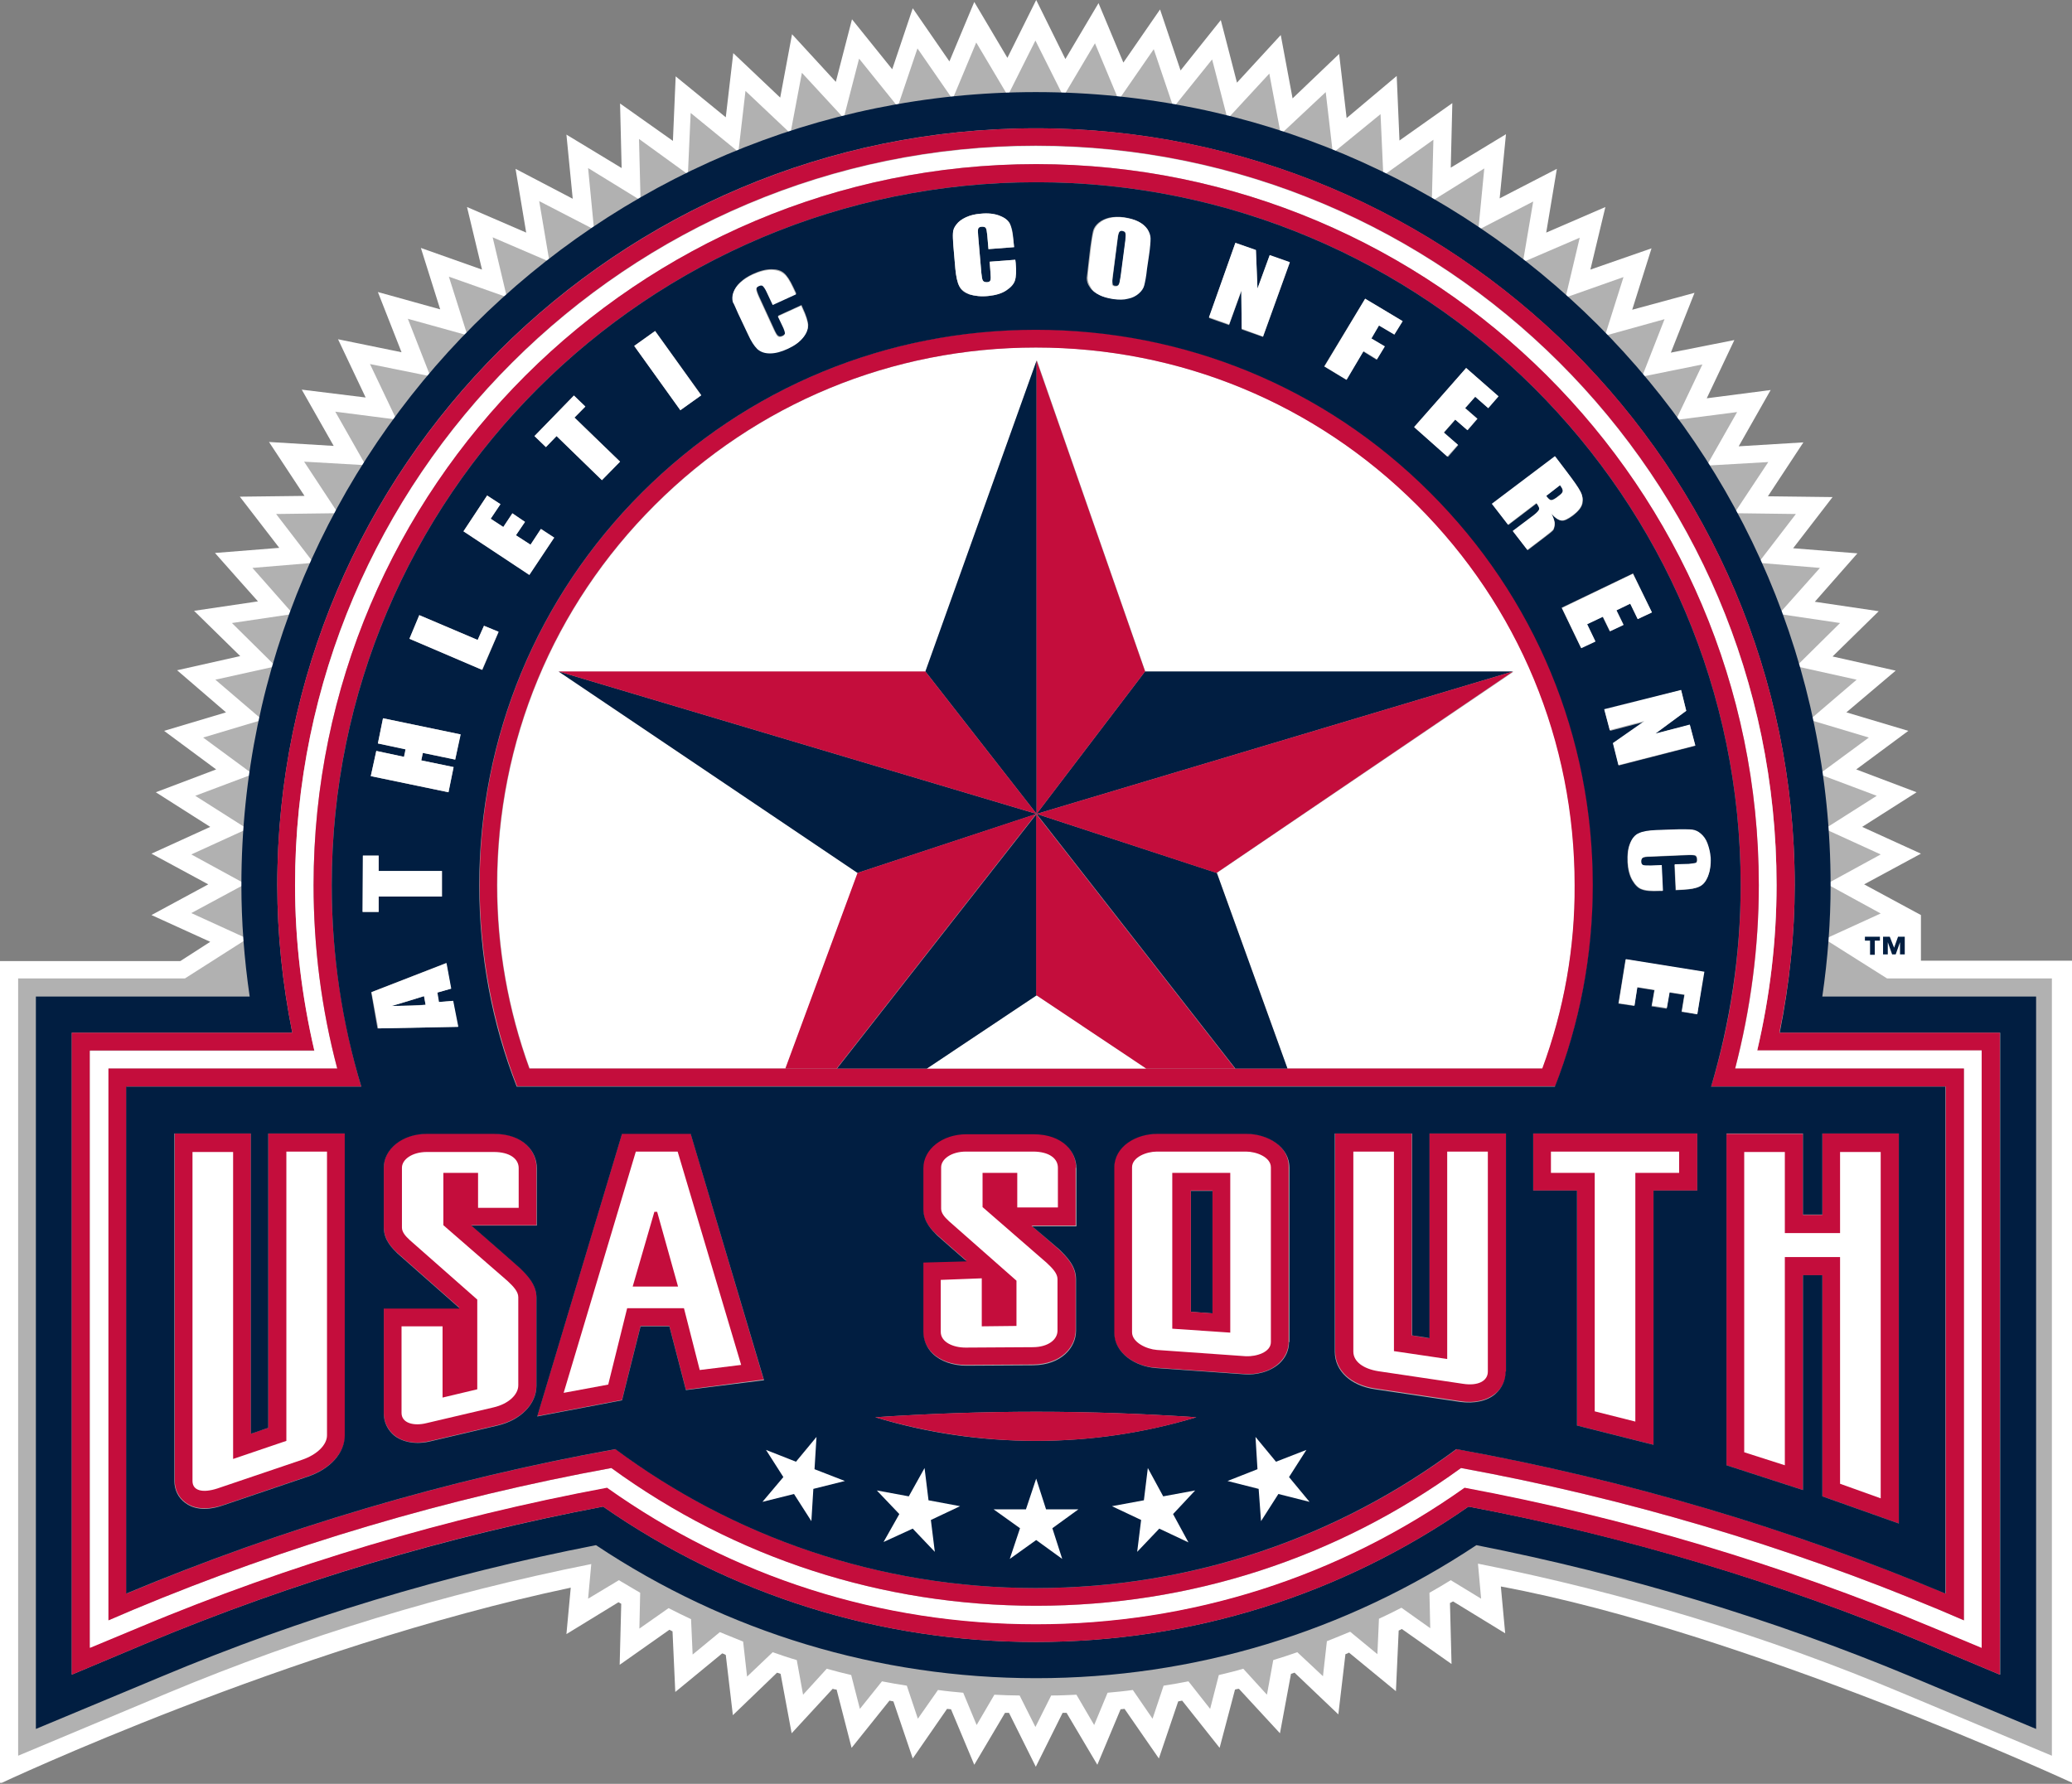
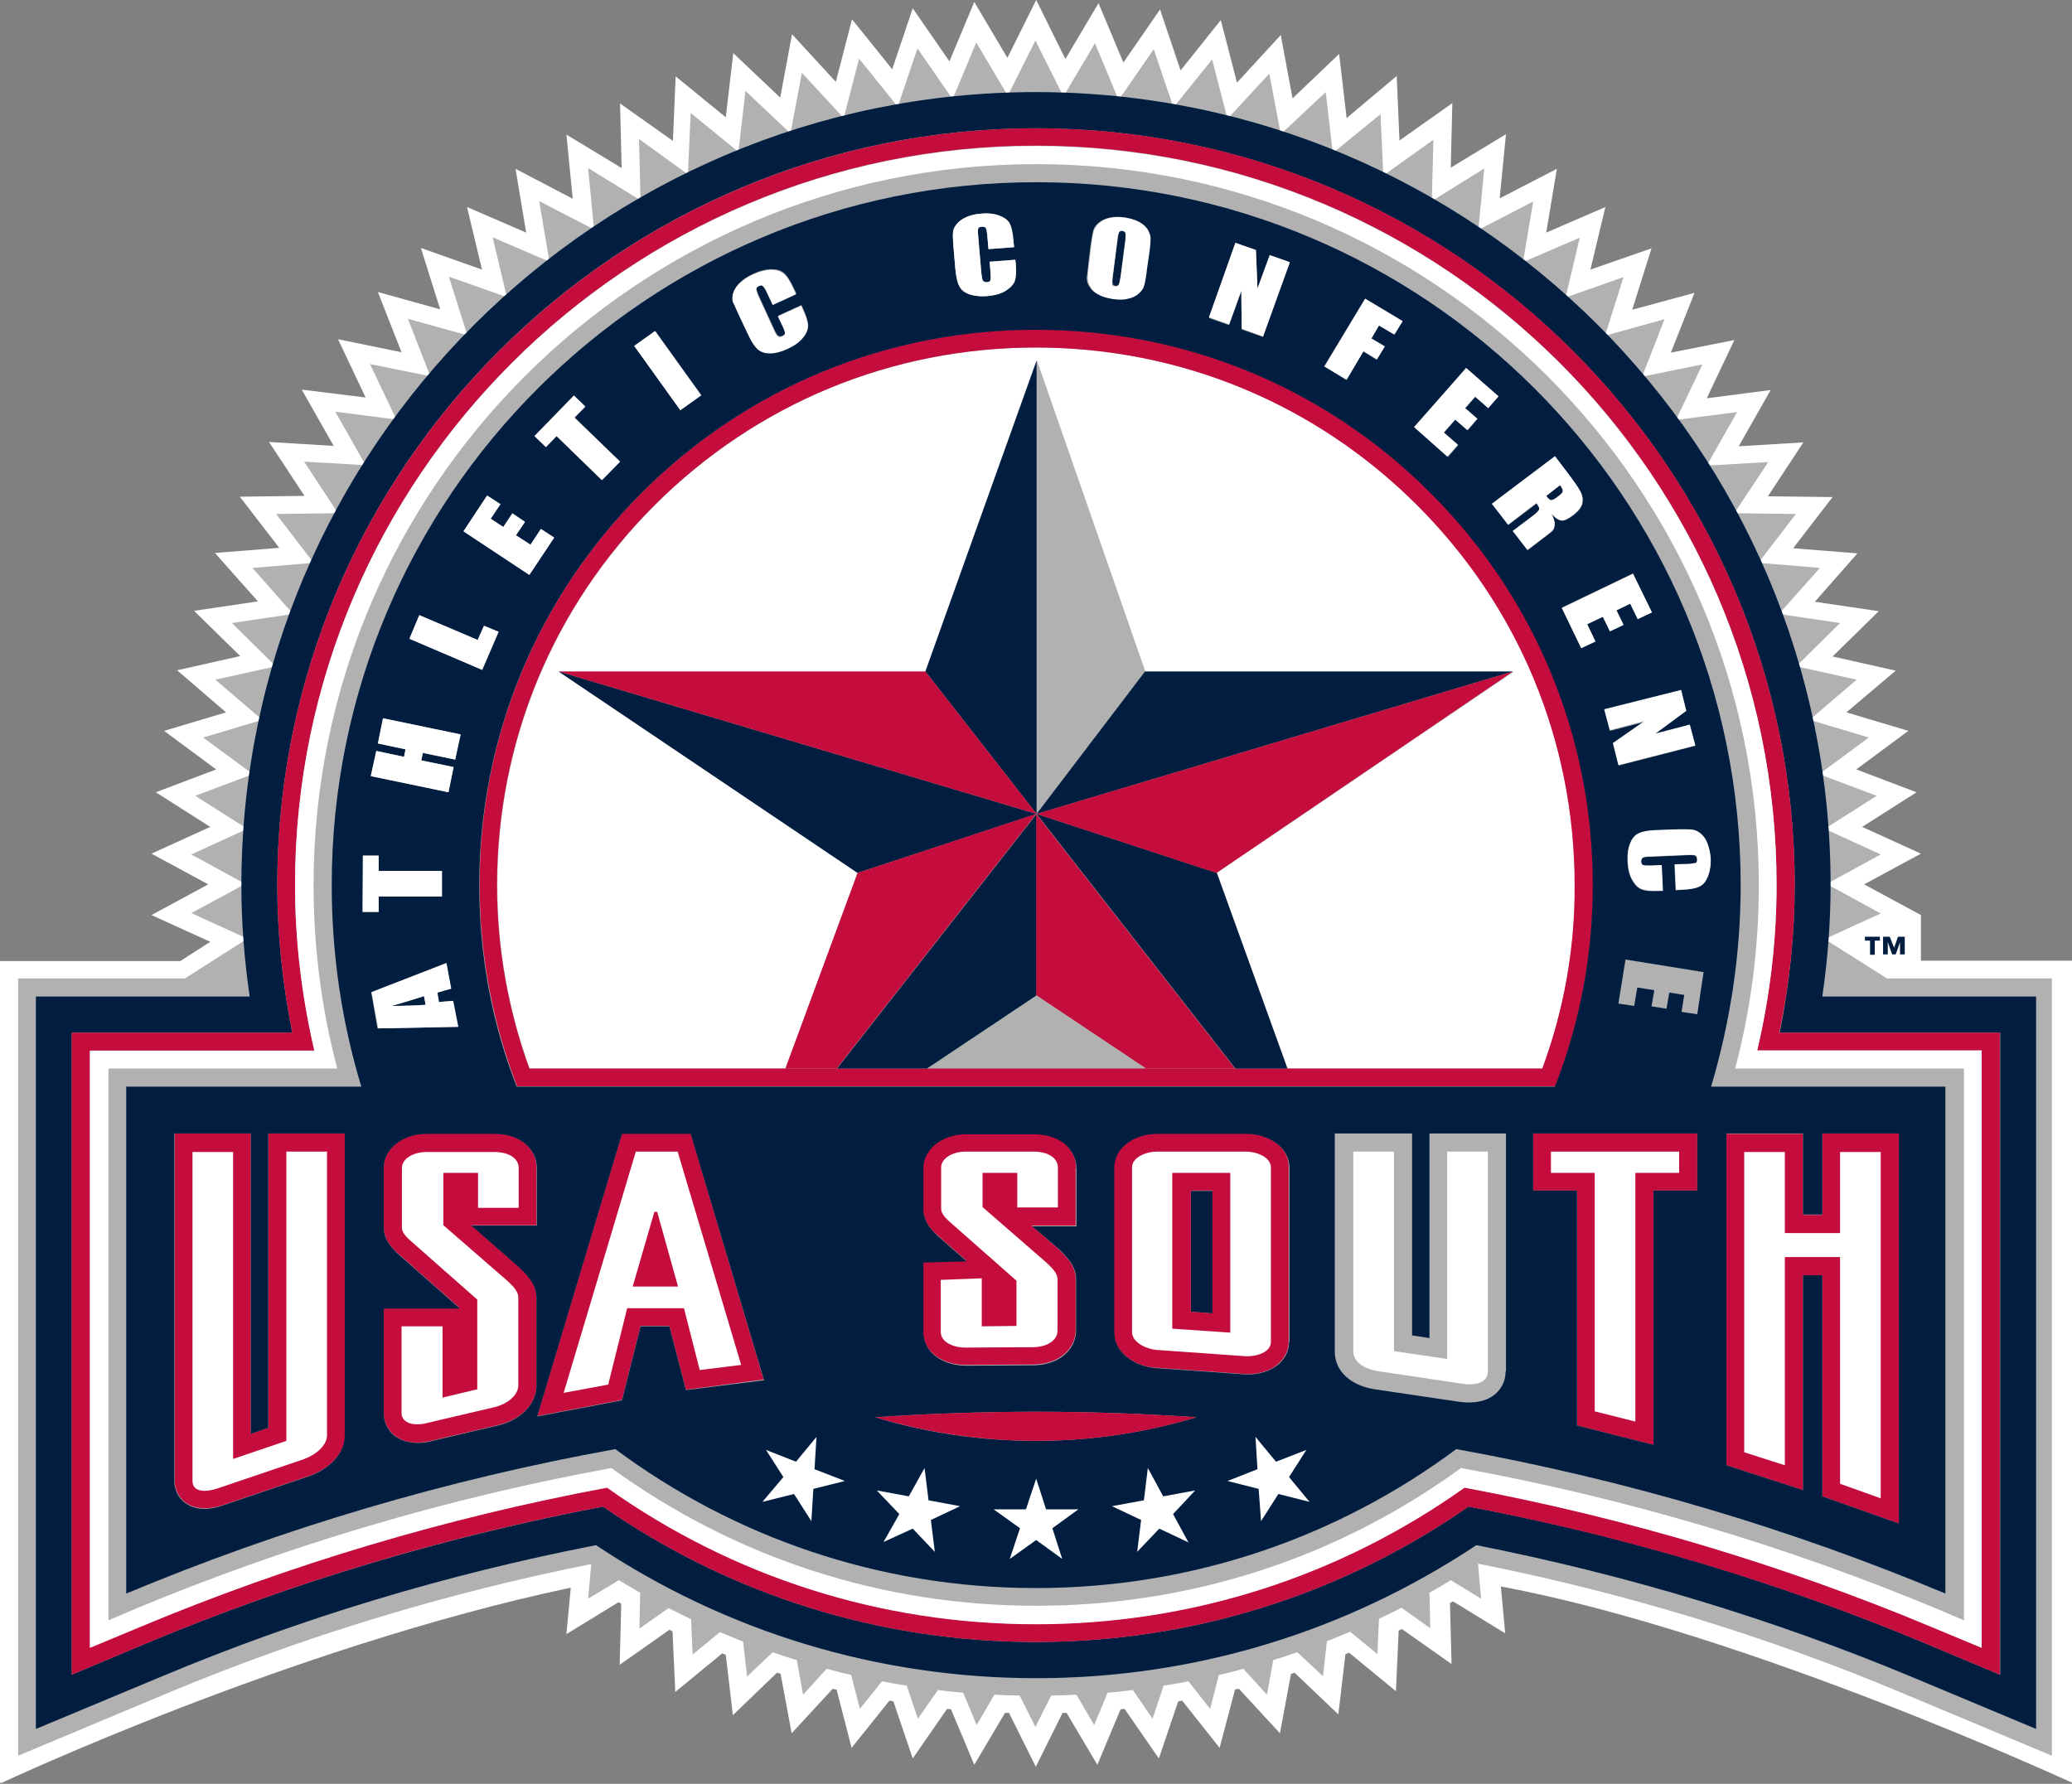
<svg xmlns="http://www.w3.org/2000/svg" width="144" height="124" viewBox="0 0 144 124" fill="none">
  <rect x="0" y="0" width="144" height="124" fill="#808080" stroke="none" />
  <g clip-path="url(#clip0_4430_260244)">
    <path d="M144 66.782H133.501V63.609L129.553 61.475L133.501 59.341L129.416 57.48L133.199 55.073L129.005 53.486L132.624 50.805L128.32 49.519L131.746 46.619L127.36 45.634L130.568 42.488L126.127 41.831L129.087 38.466L124.619 38.111L127.36 34.554L122.865 34.499L125.332 30.751L120.836 31.025L123.057 27.112L118.616 27.687L120.535 23.638L116.121 24.513L117.766 20.355L113.435 21.531L114.778 17.263L110.529 18.741L111.571 14.391L107.459 16.169L108.199 11.737L104.224 13.789L104.662 9.329L100.825 11.655L100.934 7.168L97.261 9.767L97.069 5.28L93.588 8.208L93.067 3.748L89.832 6.84L89.01 2.435L85.967 5.745L84.843 1.395L82.047 4.897L80.621 0.657L78.072 4.35L76.345 0.219L74.042 4.104L72.014 0L70.013 4.022L67.71 0.137L65.983 4.268L63.434 0.575L62.008 4.815L59.212 1.341L58.088 5.691L55.045 2.38L54.223 6.785L50.961 3.693L50.44 8.153L46.958 5.308L46.766 9.794L43.093 7.195L43.203 11.682L39.365 9.357L39.803 13.816L35.829 11.737L36.569 16.169L32.457 14.391L33.499 18.741L29.25 17.236L30.593 21.504L26.262 20.3L27.906 24.486L23.493 23.583L25.412 27.632L20.971 27.085L23.191 30.997L18.696 30.724L21.163 34.472L16.667 34.526L19.408 38.083L14.94 38.439L16.612 40.327L17.928 41.804L13.487 42.461L16.695 45.607L12.308 46.592L15.708 49.519L11.404 50.805L15.022 53.486L10.828 55.073L14.611 57.48L10.527 59.341L14.474 61.475L10.527 63.609L14.611 65.469L12.528 66.81H0V123.989C0 123.989 20.148 114.496 39.666 110.365L39.365 113.593L42.983 111.377C43.038 111.404 43.12 111.459 43.175 111.486L43.066 115.727L46.52 113.292C46.602 113.319 46.657 113.374 46.739 113.401L46.931 117.615L50.193 114.933C50.275 114.961 50.358 114.988 50.44 115.043L50.933 119.229L54.003 116.274C54.086 116.301 54.168 116.329 54.25 116.356L55.018 120.487L57.869 117.396C57.951 117.423 58.06 117.45 58.143 117.45L59.184 121.5L61.816 118.216C61.898 118.244 62.008 118.244 62.09 118.271L63.434 122.238L65.818 118.791C65.901 118.791 66.01 118.818 66.093 118.818L67.71 122.676L69.848 119.065C69.93 119.065 70.04 119.065 70.122 119.065L71.986 122.813L73.85 119.065C73.933 119.065 74.042 119.065 74.124 119.065L76.263 122.676L77.88 118.818C77.962 118.818 78.072 118.791 78.154 118.791L80.539 122.238L81.882 118.271C81.965 118.244 82.074 118.244 82.156 118.216L84.761 121.5L85.83 117.45C85.912 117.423 86.022 117.396 86.104 117.396L88.955 120.487L89.722 116.356C89.805 116.329 89.887 116.301 89.969 116.274L93.012 119.174L93.505 114.988C93.588 114.961 93.67 114.933 93.752 114.879L97.014 117.56L97.206 113.347C97.288 113.319 97.371 113.265 97.425 113.237L100.879 115.672L100.77 111.432C100.852 111.404 100.907 111.349 100.989 111.322L104.608 113.538L104.306 110.282C121.357 113.456 144.027 123.934 144.027 123.934V66.782H144Z" fill="white" />
    <path d="M131.143 68.013L126.812 65.278L130.704 63.499L126.949 61.447L130.704 59.395L126.812 57.617L130.43 55.319L126.428 53.814L129.882 51.27L125.77 50.039L129.032 47.248L124.838 46.318L127.881 43.309L123.632 42.679L126.483 39.478L122.206 39.123L124.811 35.73L120.534 35.675L122.892 32.119L118.615 32.365L120.726 28.644L116.477 29.192L118.314 25.334L114.12 26.182L115.682 22.188L111.543 23.337L112.831 19.26L108.802 20.683L109.788 16.524L105.841 18.221L106.554 14.008L102.743 15.977L103.155 11.709L99.509 13.98L99.618 9.712L96.137 12.202L95.945 7.934L92.628 10.642L92.135 6.402L89.01 9.329L88.215 5.116L85.309 8.262L84.24 4.131L81.553 7.469L80.183 3.42L77.743 6.949L76.098 3.009L73.905 6.703L71.959 2.818L70.04 6.648L67.847 2.955L66.202 6.894L63.762 3.365L62.392 7.414L59.705 4.076L58.636 8.208L55.73 5.061L54.935 9.274L51.81 6.32L51.317 10.56L48 7.852L47.808 12.12L44.409 9.658L44.518 13.925L40.872 11.682L41.284 15.95L37.473 13.98L38.186 18.193L34.239 16.497L35.225 20.656L31.196 19.233L32.484 23.309L28.345 22.16L29.907 26.155L25.713 25.307L27.55 29.164L23.301 28.617L25.412 32.338L21.135 32.092L23.493 35.675L19.189 35.73L21.793 39.123L17.544 39.478L20.367 42.679L16.119 43.309L19.161 46.318L14.967 47.248L18.229 50.039L14.117 51.27L17.571 53.814L13.569 55.319L17.188 57.617L13.295 59.395L17.051 61.447L13.295 63.472L17.188 65.25L12.856 68.013H1.261V122.047L11.705 117.669C21.08 113.757 30.949 110.748 41.092 108.723L40.872 111.131L43.011 109.845C43.504 110.146 43.998 110.419 44.491 110.72L44.436 113.21L46.465 111.787C46.986 112.061 47.506 112.307 48.027 112.553L48.137 115.015L50.028 113.456C50.577 113.675 51.097 113.894 51.646 114.113L51.92 116.548L53.702 114.851C54.25 115.043 54.798 115.234 55.374 115.398L55.812 117.806L57.457 116C58.033 116.165 58.581 116.301 59.157 116.438L59.76 118.791L61.295 116.876C61.871 116.985 62.446 117.095 63.022 117.177L63.79 119.475L65.188 117.478C65.763 117.56 66.366 117.615 66.942 117.669L67.874 119.913L69.108 117.806C69.683 117.833 70.286 117.861 70.862 117.861L71.959 120.049L73.055 117.861C73.658 117.861 74.234 117.833 74.81 117.806L76.043 119.913L76.975 117.669C77.551 117.615 78.154 117.56 78.73 117.478L80.1 119.475L80.868 117.177C81.444 117.095 82.019 116.985 82.595 116.876L84.103 118.791L84.706 116.438C85.281 116.301 85.857 116.165 86.405 116L88.05 117.806L88.489 115.398C89.037 115.234 89.612 115.043 90.161 114.851L91.943 116.52L92.217 114.085C92.765 113.866 93.313 113.648 93.834 113.429L95.726 114.988L95.835 112.526C96.356 112.28 96.877 112.033 97.398 111.76L99.399 113.182L99.344 110.72C99.838 110.447 100.331 110.146 100.824 109.845L102.935 111.131L102.716 108.696C112.886 110.72 122.782 113.73 132.157 117.669L142.602 122.047V68.013H131.143Z" fill="#B1B1B1" />
    <path d="M126.647 69.272C127.031 66.645 127.223 64.046 127.223 61.529C127.223 31.134 102.442 6.402 71.986 6.402C41.53 6.402 16.776 31.134 16.776 61.529C16.776 64.046 16.968 66.645 17.352 69.272C13.487 69.272 2.494 69.272 2.494 69.272V120.186L11.211 116.548C20.861 112.498 31.031 109.434 41.42 107.41C50.494 113.456 61.048 116.657 72.013 116.657C82.978 116.657 93.505 113.456 102.606 107.41C112.996 109.462 123.166 112.526 132.815 116.548L141.505 120.186V69.272C141.505 69.272 130.512 69.272 126.647 69.272ZM138.983 116.411L133.775 114.222C123.632 109.981 112.968 106.781 102.058 104.729C93.204 110.884 82.814 114.14 71.986 114.14C61.158 114.14 50.768 110.884 41.914 104.729C31.004 106.808 20.34 109.981 10.197 114.222L4.989 116.411V71.789C4.989 71.789 17.818 71.789 20.312 71.789C19.627 68.369 19.271 64.922 19.271 61.529C19.271 32.502 42.928 8.919 71.986 8.919C101.044 8.919 124.728 32.502 124.728 61.529C124.728 64.922 124.372 68.342 123.687 71.789C126.181 71.789 139.01 71.789 139.01 71.789V116.411H138.983Z" fill="#011E41" />
    <path d="M124.729 61.529C124.729 32.502 101.072 8.919 72.014 8.919C42.956 8.919 19.271 32.502 19.271 61.529C19.271 64.922 19.628 68.342 20.313 71.789C17.819 71.789 4.989 71.789 4.989 71.789V116.411L10.198 114.222C20.34 109.982 31.004 106.781 41.914 104.729C50.769 110.884 61.158 114.14 71.986 114.14C82.814 114.14 93.204 110.884 102.058 104.729C112.969 106.808 123.632 109.982 133.775 114.222L138.984 116.411V71.789C138.984 71.789 126.154 71.789 123.66 71.789C124.372 68.342 124.729 64.922 124.729 61.529ZM137.723 73.02V114.523L134.241 113.073C123.852 108.723 112.914 105.467 101.784 103.388C93.04 109.599 82.76 112.882 71.986 112.882C61.213 112.882 50.933 109.599 42.189 103.388C31.059 105.467 20.121 108.723 9.732 113.073L6.25 114.523V73.02C6.25 73.02 19.299 73.02 21.848 73.02C20.971 69.245 20.505 65.387 20.505 61.502C20.505 33.186 43.587 10.123 71.986 10.123C100.359 10.123 123.468 33.159 123.468 61.502C123.468 65.387 123.002 69.245 122.125 73.02C124.701 73.02 137.723 73.02 137.723 73.02Z" fill="#C40D3C" />
    <path d="M123.468 61.53C123.468 33.213 100.386 10.15 71.986 10.15C43.614 10.15 20.505 33.186 20.505 61.53C20.505 65.415 20.971 69.272 21.848 73.047C19.299 73.047 6.25 73.047 6.25 73.047V114.551L9.731 113.101C20.121 108.751 31.059 105.495 42.188 103.416C50.933 109.626 61.213 112.909 71.986 112.909C82.759 112.909 93.039 109.626 101.784 103.416C112.914 105.495 123.851 108.751 134.241 113.101L137.722 114.551V73.02C137.722 73.02 124.674 73.02 122.124 73.02C123.002 69.272 123.468 65.415 123.468 61.53ZM136.489 74.279V112.635L134.762 111.897C124.098 107.437 112.914 104.127 101.537 102.048C92.93 108.313 82.732 111.623 72.014 111.623C61.295 111.623 51.125 108.313 42.49 102.048C31.113 104.127 19.929 107.437 9.265 111.897L7.538 112.635V74.279C7.538 74.279 20.779 74.279 23.438 74.279C22.341 70.12 21.793 65.852 21.793 61.53C21.793 33.897 44.327 11.409 72.014 11.409C99.701 11.409 122.234 33.897 122.234 61.53C122.234 65.852 121.686 70.147 120.589 74.279C123.248 74.279 136.489 74.279 136.489 74.279Z" fill="white" />
-     <path d="M122.234 61.529C122.234 33.897 99.7 11.408 72.013 11.408C44.326 11.408 21.793 33.897 21.793 61.529C21.793 65.852 22.341 70.147 23.438 74.278C20.779 74.278 7.538 74.278 7.538 74.278V112.635L9.265 111.897C19.929 107.437 31.113 104.127 42.489 102.047C51.097 108.313 61.295 111.623 72.013 111.623C82.732 111.623 92.902 108.313 101.537 102.047C112.913 104.127 124.098 107.437 134.761 111.897L136.488 112.635V74.278C136.488 74.278 123.248 74.278 120.589 74.278C121.658 70.12 122.234 65.852 122.234 61.529ZM135.227 75.537V110.775C124.427 106.261 113.05 102.868 101.235 100.734C93.066 106.808 82.978 110.392 72.013 110.392C61.048 110.392 50.96 106.808 42.791 100.734C30.976 102.868 19.572 106.261 8.799 110.775V75.537H25.11C23.794 71.105 23.054 66.399 23.054 61.529C23.054 34.554 44.984 12.667 72.013 12.667C99.042 12.667 120.973 34.554 120.973 61.529C120.973 66.399 120.26 71.105 118.917 75.537H135.227Z" fill="#C40D3C" />
    <path fill-rule="evenodd" clip-rule="evenodd" d="M72.013 24.158C62.008 24.158 52.605 28.043 45.532 35.101C38.46 42.16 34.567 51.544 34.567 61.529C34.567 65.934 35.335 70.202 36.815 74.279C37.364 74.279 44.765 74.279 54.606 74.279L59.623 60.681L38.844 46.701H64.338L72.068 25.061L79.607 46.701H105.183L84.569 60.681L89.475 74.279C99.289 74.279 106.663 74.279 107.212 74.279C108.692 70.202 109.459 65.907 109.459 61.529C109.459 51.544 105.567 42.16 98.494 35.101C91.422 28.043 81.992 24.158 72.013 24.158Z" fill="white" />
    <path d="M72.014 22.899C61.679 22.899 51.947 26.921 44.656 34.198C37.336 41.503 33.334 51.188 33.334 61.502C33.334 66.372 34.239 71.105 35.938 75.51H108.089C109.789 71.16 110.721 66.427 110.721 61.502C110.721 51.188 106.691 41.476 99.399 34.198C92.052 26.921 82.348 22.899 72.014 22.899ZM107.184 74.279C106.636 74.279 37.336 74.279 36.788 74.279C35.308 70.202 34.54 65.907 34.54 61.529C34.54 51.544 38.433 42.16 45.505 35.101C52.578 28.043 61.98 24.158 71.986 24.158C81.992 24.158 91.394 28.043 98.467 35.101C105.54 42.16 109.432 51.544 109.432 61.529C109.46 65.907 108.692 70.202 107.184 74.279Z" fill="#C40D3C" />
    <path fill-rule="evenodd" clip-rule="evenodd" d="M82.76 91.186C83.39 91.241 83.61 91.241 84.267 91.296C84.267 89.49 84.267 84.483 84.267 82.787C83.61 82.787 83.418 82.787 82.76 82.787C82.76 84.483 82.76 89.572 82.76 91.186Z" fill="#011E41" />
    <path d="M18.64 99.257C18.229 99.394 18.037 99.448 17.434 99.667C17.434 96.713 17.434 78.793 17.434 78.793H12.144V102.896C12.144 103.552 12.418 104.099 12.911 104.455C13.35 104.783 14.172 105.057 15.515 104.619L21.409 102.622C22.972 102.102 23.986 100.953 23.986 99.749V78.793H18.64C18.64 78.793 18.64 97.615 18.64 99.257Z" fill="#C40D3C" />
    <path fill-rule="evenodd" clip-rule="evenodd" d="M34.321 78.793H29.661C27.989 78.793 26.673 79.832 26.673 81.146V85.304C26.673 86.207 27.303 86.809 27.605 87.082L27.632 87.11C27.632 87.11 31.196 90.256 31.909 90.885V90.94C31.744 90.94 26.673 90.94 26.673 90.94V98.245C26.673 98.847 26.947 99.394 27.413 99.777C28.016 100.269 28.948 100.406 29.935 100.16L34.595 99.065C36.212 98.682 37.282 97.588 37.282 96.302V90.174C37.282 89.244 36.596 88.587 36.158 88.149L36.13 88.122C36.13 88.122 33.992 86.262 32.758 85.167C32.978 85.167 37.282 85.167 37.282 85.167V81.146C37.282 80.024 36.35 78.793 34.321 78.793Z" fill="#C40D3C" />
    <path d="M43.23 78.793L37.336 98.436L43.23 97.314C43.23 97.314 44.189 93.457 44.518 92.171C45.258 92.171 45.779 92.171 46.519 92.171C46.821 93.32 47.671 96.603 47.671 96.603L53.071 95.892L48 78.793H43.23Z" fill="#C40D3C" />
    <path fill-rule="evenodd" clip-rule="evenodd" d="M74.783 81.173C74.783 80.024 73.851 78.793 71.795 78.793H67.135C65.462 78.793 64.147 79.832 64.147 81.146V84.018C64.147 84.921 64.777 85.523 65.079 85.796L65.106 85.824C65.106 85.824 66.148 86.754 67.162 87.629C66.34 87.657 64.147 87.712 64.147 87.712V92.527C64.147 93.101 64.366 93.621 64.777 94.031C65.325 94.579 66.175 94.88 67.135 94.88L71.795 94.852C73.741 94.825 74.755 93.648 74.755 92.445V88.915C74.755 87.985 74.07 87.329 73.631 86.891L73.604 86.864C73.604 86.864 72.617 85.988 71.685 85.195C72.507 85.195 74.755 85.195 74.755 85.195V81.173H74.783Z" fill="#C40D3C" />
    <path d="M86.597 78.793H80.402C78.949 78.793 77.414 79.668 77.414 81.146V92.609C77.414 94.031 78.894 94.989 80.292 95.071L86.488 95.509C87.201 95.564 88.215 95.399 88.9 94.743C89.311 94.36 89.558 93.84 89.558 93.265V81.118C89.585 79.668 88.078 78.793 86.597 78.793ZM84.267 91.296C83.582 91.241 83.39 91.241 82.76 91.186C82.76 89.572 82.76 84.483 82.76 82.76C83.418 82.76 83.609 82.76 84.267 82.76C84.267 84.483 84.267 89.49 84.267 91.296Z" fill="#C40D3C" />
-     <path fill-rule="evenodd" clip-rule="evenodd" d="M99.317 78.793C99.317 78.793 99.317 90.666 99.317 93.019C98.742 92.937 98.605 92.91 98.111 92.828C98.111 90.995 98.111 78.793 98.111 78.793H92.793V93.922C92.793 95.263 93.889 96.275 95.589 96.521L101.483 97.397C102.47 97.561 103.347 97.342 103.95 96.849C104.416 96.466 104.663 95.919 104.663 95.29V78.793H103.402H99.317Z" fill="#C40D3C" />
    <path fill-rule="evenodd" clip-rule="evenodd" d="M106.554 82.76C106.554 82.76 108.719 82.76 109.597 82.76C109.597 84.894 109.597 99.093 109.597 99.093L114.915 100.433C114.915 100.433 114.915 84.921 114.915 82.76C115.792 82.76 117.957 82.76 117.957 82.76V78.793H106.554V82.76Z" fill="#C40D3C" />
    <path fill-rule="evenodd" clip-rule="evenodd" d="M126.648 84.456C126.072 84.456 125.908 84.456 125.304 84.456C125.304 82.951 125.304 78.82 125.304 78.82H119.986V101.856L125.304 103.58C125.304 103.58 125.304 90.721 125.304 88.642C125.88 88.642 126.045 88.642 126.648 88.642C126.648 90.776 126.648 104.017 126.648 104.017L131.966 105.905V78.793H126.648C126.648 78.793 126.648 82.924 126.648 84.456Z" fill="#C40D3C" />
    <path d="M118.918 75.537C120.233 71.105 120.973 66.399 120.973 61.529C120.973 34.554 99.043 12.667 72.014 12.667C44.985 12.667 23.055 34.554 23.055 61.529C23.055 66.399 23.767 71.105 25.111 75.537H8.772V110.775C19.573 106.261 30.95 102.868 42.764 100.734C50.934 106.808 61.022 110.392 71.987 110.392C82.952 110.392 93.04 106.808 101.209 100.734C113.024 102.868 124.428 106.261 135.201 110.775V75.537H118.918ZM23.959 99.777C23.959 101.008 22.945 102.13 21.382 102.649L15.489 104.647C14.145 105.112 13.323 104.811 12.884 104.482C12.391 104.127 12.117 103.58 12.117 102.923V78.793H17.435C17.435 78.793 17.435 96.713 17.435 99.667C18.038 99.476 18.203 99.394 18.641 99.257C18.641 97.615 18.641 78.793 18.641 78.793H23.959V99.777ZM117.191 49.41L115.025 50.996L117.437 50.395L117.821 51.844L112.503 53.212L112.119 51.68L114.312 50.176L111.9 50.805L111.516 49.355L116.834 47.987L117.191 49.41ZM114.806 42.57L113.819 43.035L113.298 41.941L112.338 42.406L112.832 43.418L111.872 43.883L111.379 42.871L110.282 43.391L110.858 44.567L109.871 45.032L108.528 42.242L113.49 39.861L114.806 42.57ZM108.089 31.736L108.857 32.748C109.378 33.432 109.707 33.897 109.844 34.171C109.981 34.444 110.036 34.718 109.981 34.992C109.926 35.265 109.707 35.539 109.323 35.84C108.994 36.086 108.72 36.223 108.528 36.195C108.336 36.168 108.089 36.031 107.843 35.73C108.007 36.059 108.062 36.305 108.062 36.469C108.035 36.633 108.007 36.77 107.952 36.852C107.898 36.934 107.678 37.098 107.322 37.372L106.171 38.247L105.156 36.934L106.609 35.84C106.856 35.676 106.965 35.539 106.993 35.429C107.02 35.347 106.938 35.211 106.801 34.992L104.827 36.496L103.758 35.074L108.089 31.736ZM101.894 25.58L104.142 27.55L103.429 28.371L102.525 27.577L101.839 28.371L102.689 29.11L102.004 29.903L101.154 29.164L100.359 30.067L101.346 30.942L100.633 31.763L98.303 29.711L101.894 25.58ZM94.876 20.765L97.481 22.325L96.905 23.255L95.836 22.625L95.288 23.528L96.22 24.103L95.671 25.006L94.739 24.431L93.561 26.401L92.025 25.471L94.876 20.765ZM85.858 16.88L87.283 17.4L87.393 20.081L88.243 17.756L89.641 18.248L87.776 23.419L86.296 22.899L86.269 20.245L85.419 22.598L84.021 22.106L85.858 16.88ZM75.66 18.139L75.77 17.209C75.852 16.661 75.907 16.278 75.962 16.059C76.016 15.841 76.153 15.649 76.345 15.485C76.537 15.321 76.784 15.211 77.085 15.129C77.387 15.075 77.716 15.047 78.1 15.102C78.456 15.157 78.785 15.239 79.059 15.376C79.333 15.512 79.553 15.676 79.69 15.895C79.854 16.114 79.909 16.333 79.909 16.552C79.909 16.771 79.882 17.181 79.799 17.728L79.662 18.659C79.58 19.206 79.525 19.589 79.47 19.808C79.415 20.026 79.278 20.218 79.087 20.382C78.895 20.546 78.648 20.656 78.346 20.738C78.045 20.793 77.716 20.82 77.332 20.765C76.976 20.71 76.647 20.628 76.373 20.491C76.099 20.355 75.879 20.191 75.742 19.972C75.578 19.753 75.523 19.534 75.523 19.315C75.55 19.096 75.605 18.713 75.66 18.139ZM99.372 34.226C106.691 41.53 110.694 51.215 110.694 61.529C110.694 66.481 109.762 71.187 108.062 75.537H35.911C34.184 71.132 33.307 66.399 33.307 61.529C33.307 51.215 37.337 41.503 44.629 34.226C51.948 26.921 61.652 22.927 71.987 22.927C82.321 22.927 92.053 26.921 99.372 34.226ZM73.631 86.864C74.097 87.329 74.783 87.985 74.783 88.915V92.499C74.783 93.676 73.769 94.88 71.822 94.907L67.162 94.934C66.23 94.934 65.353 94.633 64.804 94.086C64.393 93.676 64.174 93.129 64.174 92.581V87.766C64.174 87.766 66.367 87.712 67.189 87.684C66.175 86.809 65.133 85.879 65.133 85.879L65.106 85.851C64.804 85.55 64.174 84.948 64.174 84.073V81.2C64.174 79.887 65.49 78.847 67.162 78.847H71.822C73.878 78.847 74.81 80.079 74.81 81.228V85.249C74.81 85.249 72.562 85.249 71.74 85.249C72.617 85.988 73.631 86.864 73.631 86.864ZM66.23 16.196C66.257 16.005 66.34 15.786 66.477 15.594C66.641 15.403 66.86 15.239 67.135 15.102C67.436 14.965 67.765 14.883 68.149 14.856C68.67 14.801 69.108 14.856 69.465 14.992C69.821 15.129 70.068 15.321 70.177 15.54C70.314 15.786 70.397 16.142 70.424 16.661L70.479 17.181L68.697 17.318L68.615 16.36C68.587 16.087 68.56 15.923 68.505 15.841C68.45 15.786 68.368 15.758 68.258 15.758C68.121 15.758 68.012 15.813 67.984 15.895C67.957 15.977 67.957 16.169 67.984 16.442L68.204 18.987C68.231 19.26 68.258 19.425 68.313 19.507C68.368 19.589 68.45 19.616 68.587 19.616C68.725 19.616 68.807 19.561 68.834 19.479C68.862 19.397 68.862 19.206 68.834 18.905L68.779 18.193L70.561 18.057L70.589 18.276C70.643 18.85 70.616 19.26 70.534 19.507C70.451 19.753 70.26 19.972 69.931 20.191C69.602 20.41 69.191 20.519 68.697 20.574C68.176 20.628 67.738 20.574 67.381 20.464C67.025 20.355 66.778 20.163 66.668 19.89C66.531 19.643 66.449 19.233 66.394 18.686L66.257 17.072C66.23 16.689 66.23 16.388 66.23 16.196ZM50.988 20.3C51.071 20.054 51.208 19.835 51.454 19.616C51.674 19.397 51.975 19.206 52.332 19.041C52.798 18.823 53.236 18.713 53.62 18.713C54.004 18.713 54.278 18.795 54.497 18.987C54.689 19.151 54.908 19.479 55.128 19.944L55.347 20.41L53.73 21.148L53.318 20.273C53.209 20.026 53.099 19.862 53.044 19.835C52.989 19.78 52.88 19.78 52.77 19.835C52.633 19.89 52.578 19.972 52.578 20.054C52.578 20.136 52.633 20.327 52.743 20.574L53.812 22.899C53.922 23.145 54.004 23.282 54.086 23.337C54.168 23.392 54.251 23.392 54.388 23.337C54.497 23.282 54.579 23.2 54.579 23.118C54.579 23.036 54.525 22.844 54.388 22.571L54.086 21.942L55.703 21.203L55.786 21.394C56.032 21.914 56.142 22.297 56.169 22.571C56.169 22.817 56.06 23.118 55.84 23.419C55.594 23.72 55.265 23.993 54.799 24.185C54.333 24.404 53.894 24.513 53.538 24.513C53.154 24.513 52.88 24.431 52.66 24.212C52.441 24.021 52.222 23.665 52.003 23.173L51.317 21.723C51.153 21.367 51.043 21.093 50.988 20.902C50.906 20.738 50.906 20.519 50.988 20.3ZM45.533 23.009L48.74 27.468L47.288 28.508L44.08 24.048L45.533 23.009ZM39.886 27.495L40.681 28.261L39.941 29.027L43.093 32.092L41.832 33.377L38.68 30.313L37.94 31.079L37.145 30.313L39.886 27.495ZM33.855 34.444L34.76 35.046L34.102 36.059L34.979 36.633L35.61 35.703L36.487 36.278L35.856 37.208L36.871 37.864L37.611 36.77L38.516 37.372L36.788 39.944L32.211 36.934L33.855 34.444ZM29.14 42.761L33.197 44.485L33.636 43.5L34.65 43.938L33.526 46.564L28.455 44.403L29.14 42.761ZM26.152 52.2L28.099 52.611L28.208 52.091L26.262 51.68L26.618 49.929L31.991 51.051L31.635 52.802L29.387 52.337L29.277 52.857L31.525 53.322L31.169 55.073L25.768 53.951L26.152 52.2ZM25.22 59.477H26.317V60.544H30.73V62.323H26.317V63.39H25.22V59.477ZM25.796 68.971L31.004 66.946L31.333 68.725L30.374 68.998L30.483 69.655L31.47 69.573L31.799 71.379L26.235 71.488L25.796 68.971ZM37.282 85.195C37.282 85.195 32.978 85.195 32.759 85.195C34.02 86.289 36.13 88.149 36.13 88.149L36.158 88.177C36.597 88.614 37.282 89.271 37.282 90.201V96.33C37.282 97.588 36.213 98.71 34.595 99.093L29.935 100.187C28.948 100.433 28.016 100.269 27.413 99.804C26.947 99.421 26.673 98.874 26.673 98.272V90.967C26.673 90.967 31.744 90.967 31.909 90.967V90.913C31.196 90.283 27.633 87.137 27.633 87.137L27.605 87.11C27.304 86.809 26.673 86.234 26.673 85.331V81.173C26.673 79.86 27.989 78.82 29.661 78.82H34.321C36.377 78.82 37.309 80.051 37.309 81.2V85.195H37.282ZM47.671 96.63C47.671 96.63 46.822 93.347 46.52 92.198C45.78 92.198 45.259 92.198 44.519 92.198C44.19 93.484 43.23 97.342 43.23 97.342L37.337 98.463L43.23 78.82H48L53.099 95.947L47.671 96.63ZM72.014 100.16C68.176 100.16 64.421 99.613 60.83 98.518C64.53 98.272 68.258 98.135 72.014 98.135C75.77 98.135 79.47 98.272 83.144 98.518C79.607 99.585 75.879 100.16 72.014 100.16ZM89.586 93.293C89.586 93.84 89.366 94.36 88.928 94.77C88.243 95.399 87.228 95.591 86.516 95.536L80.32 95.098C78.895 94.989 77.442 94.059 77.442 92.636V81.173C77.442 79.695 78.95 78.82 80.43 78.82H86.625C88.078 78.82 89.613 79.695 89.613 81.173V93.293H89.586ZM104.635 95.345C104.635 95.947 104.389 96.494 103.923 96.904C103.347 97.397 102.47 97.588 101.456 97.451L95.562 96.576C93.862 96.33 92.766 95.29 92.766 93.977V78.793H98.138C98.138 78.793 98.138 90.995 98.138 92.828C98.632 92.91 98.769 92.91 99.345 93.019C99.345 90.666 99.345 78.793 99.345 78.793H103.402H104.663V95.345H104.635ZM117.958 82.76C117.958 82.76 115.792 82.76 114.915 82.76C114.915 84.921 114.915 100.433 114.915 100.433L109.597 99.093C109.597 99.093 109.597 84.921 109.597 82.76C108.72 82.76 106.554 82.76 106.554 82.76V78.793H117.958V82.76ZM117.958 70.503L116.862 70.339L117.053 69.162L116.012 68.998L115.82 70.12L114.778 69.956L114.97 68.834L113.791 68.643L113.572 69.928L112.475 69.764L112.969 66.7L118.397 67.576L117.958 70.503ZM118.671 60.955C118.534 61.311 118.342 61.529 118.095 61.639C117.848 61.748 117.492 61.83 116.971 61.858L116.45 61.885L116.368 60.107L117.328 60.079C117.602 60.079 117.794 60.052 117.848 59.997C117.903 59.97 117.958 59.861 117.931 59.751C117.931 59.614 117.876 59.505 117.794 59.477C117.711 59.45 117.519 59.423 117.245 59.45L114.669 59.56C114.394 59.56 114.23 59.587 114.148 59.642C114.065 59.696 114.038 59.779 114.038 59.915C114.038 60.052 114.093 60.134 114.175 60.161C114.257 60.189 114.449 60.216 114.751 60.189L115.464 60.161L115.546 61.94H115.326C114.751 61.967 114.34 61.94 114.093 61.83C113.846 61.748 113.627 61.529 113.435 61.201C113.243 60.873 113.133 60.435 113.106 59.943C113.079 59.423 113.133 58.985 113.27 58.657C113.408 58.301 113.599 58.082 113.874 57.946C114.148 57.836 114.531 57.754 115.08 57.727L116.697 57.672C117.081 57.645 117.382 57.672 117.602 57.699C117.794 57.727 117.985 57.809 118.177 57.973C118.369 58.137 118.534 58.356 118.643 58.657C118.753 58.958 118.835 59.286 118.835 59.669C118.89 60.189 118.835 60.599 118.671 60.955ZM131.966 105.905L126.648 104.017C126.648 104.017 126.648 90.748 126.648 88.642C126.072 88.642 125.908 88.642 125.305 88.642C125.305 90.721 125.305 103.58 125.305 103.58L119.987 101.856V78.793H125.305C125.305 78.793 125.305 82.924 125.305 84.429C125.88 84.429 126.045 84.429 126.648 84.429C126.648 82.924 126.648 78.793 126.648 78.793H131.966V105.905Z" fill="#011E41" />
    <path fill-rule="evenodd" clip-rule="evenodd" d="M27.221 69.929C28.29 69.901 29.085 69.874 29.578 69.847L29.469 69.245C28.866 69.436 28.098 69.682 27.221 69.929Z" fill="#011E41" />
    <path fill-rule="evenodd" clip-rule="evenodd" d="M107.761 34.745C107.843 34.773 107.98 34.718 108.172 34.581L108.418 34.39C108.556 34.28 108.638 34.171 108.61 34.089C108.61 34.007 108.528 33.87 108.418 33.706L107.459 34.472C107.569 34.609 107.678 34.718 107.761 34.745Z" fill="#011E41" />
    <path d="M77.523 19.862C77.633 19.89 77.715 19.835 77.77 19.753C77.825 19.671 77.852 19.479 77.907 19.151L78.236 16.634C78.263 16.388 78.263 16.224 78.236 16.142C78.209 16.06 78.154 16.032 78.044 16.005C77.962 16.005 77.88 16.005 77.825 16.06C77.77 16.114 77.715 16.279 77.688 16.552L77.359 19.096C77.304 19.425 77.304 19.616 77.332 19.698C77.332 19.808 77.386 19.862 77.523 19.862Z" fill="#011E41" />
    <path d="M31.498 69.573L30.511 69.655L30.401 68.998L31.361 68.725L31.032 66.947L25.823 68.971L26.289 71.488L31.854 71.379L31.498 69.573ZM27.221 69.929C28.126 69.655 28.866 69.436 29.469 69.245L29.579 69.847C29.085 69.901 28.29 69.929 27.221 69.929Z" fill="white" />
    <path fill-rule="evenodd" clip-rule="evenodd" d="M26.316 62.323H30.702V60.544H26.316V59.477H25.22L25.192 63.39H26.316V62.323Z" fill="white" />
    <path fill-rule="evenodd" clip-rule="evenodd" d="M31.525 53.322L29.277 52.857L29.387 52.337L31.635 52.802L32.019 51.051L26.618 49.929L26.262 51.68L28.181 52.091L28.071 52.611L26.152 52.2L25.769 53.951L31.169 55.073L31.525 53.322Z" fill="white" />
    <path fill-rule="evenodd" clip-rule="evenodd" d="M34.65 43.91L33.636 43.5L33.197 44.485L29.14 42.761L28.455 44.403L33.499 46.564L34.65 43.91Z" fill="white" />
    <path fill-rule="evenodd" clip-rule="evenodd" d="M38.515 37.372L37.583 36.77L36.87 37.864L35.856 37.208L36.486 36.278L35.609 35.676L34.979 36.633L34.102 36.059L34.787 35.047L33.855 34.445L32.21 36.934L36.788 39.971L38.515 37.372Z" fill="white" />
    <path fill-rule="evenodd" clip-rule="evenodd" d="M38.68 30.313L41.832 33.377L43.093 32.092L39.913 29.027L40.681 28.261L39.886 27.495L37.145 30.313L37.94 31.079L38.68 30.313Z" fill="white" />
    <path d="M45.526 23.011L44.076 24.045L47.281 28.518L48.731 27.484L45.526 23.011Z" fill="white" />
    <path d="M51.289 21.777L51.974 23.227C52.194 23.72 52.413 24.048 52.632 24.267C52.852 24.459 53.126 24.568 53.51 24.568C53.893 24.568 54.304 24.459 54.77 24.24C55.237 24.021 55.566 23.775 55.812 23.474C56.059 23.173 56.169 22.872 56.141 22.626C56.141 22.379 56.004 21.969 55.757 21.449L55.675 21.258L54.058 21.996L54.359 22.626C54.496 22.899 54.551 23.091 54.551 23.173C54.551 23.255 54.496 23.337 54.359 23.392C54.222 23.446 54.14 23.446 54.058 23.392C53.976 23.337 53.893 23.173 53.784 22.954L52.715 20.628C52.605 20.382 52.55 20.191 52.55 20.109C52.55 20.027 52.605 19.945 52.742 19.89C52.852 19.835 52.961 19.835 53.016 19.89C53.071 19.945 53.181 20.081 53.29 20.328L53.701 21.203L55.319 20.464L55.099 19.999C54.88 19.534 54.688 19.206 54.469 19.042C54.277 18.878 53.976 18.768 53.592 18.768C53.208 18.768 52.797 18.878 52.303 19.096C51.947 19.261 51.673 19.452 51.426 19.671C51.207 19.89 51.042 20.109 50.96 20.355C50.878 20.601 50.878 20.793 50.933 21.012C51.015 21.121 51.125 21.422 51.289 21.777Z" fill="white" />
    <path fill-rule="evenodd" clip-rule="evenodd" d="M66.394 18.686C66.448 19.233 66.531 19.616 66.668 19.89C66.805 20.136 67.052 20.327 67.38 20.464C67.737 20.574 68.175 20.628 68.696 20.574C69.19 20.519 69.601 20.41 69.93 20.191C70.259 19.972 70.451 19.753 70.533 19.507C70.615 19.26 70.643 18.85 70.588 18.276L70.56 18.057L68.778 18.193L68.833 18.905C68.861 19.206 68.861 19.397 68.833 19.479C68.806 19.561 68.724 19.616 68.587 19.616C68.45 19.616 68.367 19.589 68.312 19.507C68.258 19.425 68.23 19.26 68.203 18.987L67.984 16.442C67.956 16.169 67.956 15.977 67.984 15.895C68.011 15.813 68.093 15.758 68.258 15.758C68.395 15.758 68.477 15.786 68.504 15.841C68.559 15.895 68.587 16.087 68.614 16.36L68.696 17.318L70.478 17.181L70.423 16.661C70.368 16.142 70.286 15.786 70.177 15.54C70.04 15.293 69.82 15.129 69.464 14.992C69.108 14.856 68.669 14.801 68.148 14.856C67.764 14.883 67.435 14.965 67.134 15.102C66.832 15.239 66.613 15.403 66.476 15.594C66.311 15.786 66.229 15.977 66.229 16.196C66.202 16.388 66.229 16.689 66.257 17.099L66.394 18.686Z" fill="white" />
    <path d="M76.427 20.519C76.701 20.656 77.03 20.738 77.386 20.792C77.77 20.847 78.099 20.847 78.401 20.765C78.702 20.71 78.949 20.574 79.141 20.409C79.333 20.245 79.47 20.054 79.525 19.835C79.579 19.616 79.662 19.233 79.716 18.686L79.853 17.756C79.936 17.209 79.963 16.798 79.963 16.579C79.963 16.36 79.881 16.142 79.744 15.923C79.579 15.704 79.388 15.54 79.113 15.403C78.839 15.266 78.51 15.184 78.154 15.129C77.77 15.075 77.441 15.075 77.14 15.157C76.838 15.211 76.591 15.348 76.4 15.512C76.208 15.676 76.07 15.868 76.016 16.087C75.961 16.306 75.879 16.689 75.824 17.236L75.714 18.166C75.632 18.741 75.605 19.124 75.605 19.342C75.605 19.561 75.687 19.78 75.824 19.999C75.933 20.218 76.153 20.382 76.427 20.519ZM77.332 19.151L77.66 16.607C77.688 16.333 77.743 16.169 77.797 16.114C77.852 16.059 77.935 16.032 78.017 16.059C78.126 16.087 78.181 16.114 78.209 16.196C78.236 16.278 78.236 16.442 78.209 16.689L77.88 19.206C77.825 19.534 77.797 19.725 77.743 19.808C77.688 19.89 77.606 19.917 77.496 19.917C77.386 19.89 77.304 19.862 77.277 19.78C77.277 19.643 77.304 19.452 77.332 19.151Z" fill="white" />
    <path fill-rule="evenodd" clip-rule="evenodd" d="M86.268 20.191L86.296 22.845L87.776 23.392L89.64 18.221L88.242 17.729L87.392 20.054L87.283 17.373L85.857 16.88L84.02 22.051L85.419 22.544L86.268 20.191Z" fill="white" />
    <path fill-rule="evenodd" clip-rule="evenodd" d="M94.767 24.404L95.699 24.978L96.247 24.076L95.315 23.528L95.836 22.625L96.905 23.255L97.481 22.325L94.876 20.765L92.053 25.471L93.588 26.401L94.767 24.404Z" fill="white" />
    <path fill-rule="evenodd" clip-rule="evenodd" d="M101.318 30.915L100.331 30.067L101.126 29.164L101.976 29.903L102.661 29.11L101.812 28.371L102.524 27.578L103.429 28.371L104.142 27.55L101.894 25.58L98.275 29.684L100.578 31.736L101.318 30.915Z" fill="white" />
    <path d="M104.8 36.469L106.773 34.964C106.911 35.156 106.993 35.292 106.965 35.402C106.938 35.484 106.828 35.621 106.582 35.812L105.129 36.907L106.143 38.22L107.294 37.344C107.651 37.071 107.843 36.907 107.925 36.825C107.98 36.742 108.034 36.606 108.034 36.441C108.062 36.277 107.98 36.031 107.815 35.703C108.089 36.004 108.309 36.141 108.5 36.168C108.692 36.195 108.966 36.059 109.295 35.812C109.679 35.539 109.899 35.238 109.953 34.964C110.008 34.691 109.981 34.417 109.816 34.143C109.679 33.87 109.35 33.405 108.829 32.721L108.062 31.709L103.676 35.019L104.8 36.469ZM108.418 33.733C108.555 33.897 108.61 34.034 108.61 34.116C108.61 34.198 108.555 34.308 108.418 34.417L108.171 34.608C107.98 34.745 107.843 34.8 107.76 34.773C107.678 34.745 107.568 34.636 107.459 34.472L108.418 33.733Z" fill="white" />
    <path fill-rule="evenodd" clip-rule="evenodd" d="M109.898 45.06L110.885 44.595L110.309 43.391L111.406 42.871L111.899 43.883L112.831 43.446L112.338 42.433L113.297 41.968L113.818 43.035L114.805 42.57L113.489 39.889L108.555 42.269L109.898 45.06Z" fill="white" />
    <path d="M111.872 50.75L114.284 50.121L112.091 51.653L112.475 53.185L117.821 51.817L117.437 50.367L115.052 50.996L117.19 49.41L116.834 47.96L111.488 49.3L111.872 50.75Z" fill="white" />
    <path fill-rule="evenodd" clip-rule="evenodd" d="M118.67 58.629C118.561 58.328 118.396 58.11 118.204 57.946C118.012 57.781 117.82 57.699 117.629 57.672C117.437 57.645 117.135 57.645 116.724 57.645L115.107 57.699C114.558 57.727 114.175 57.781 113.9 57.918C113.626 58.028 113.434 58.274 113.297 58.629C113.16 58.985 113.105 59.395 113.133 59.915C113.16 60.408 113.27 60.846 113.462 61.174C113.654 61.502 113.873 61.721 114.12 61.803C114.366 61.885 114.778 61.94 115.353 61.913H115.573L115.49 60.134L114.778 60.161C114.476 60.161 114.284 60.161 114.202 60.134C114.12 60.107 114.065 60.025 114.065 59.888C114.065 59.751 114.092 59.669 114.175 59.614C114.257 59.56 114.421 59.532 114.695 59.532L117.272 59.423C117.546 59.423 117.738 59.423 117.82 59.45C117.903 59.478 117.957 59.587 117.957 59.724C117.957 59.861 117.93 59.943 117.875 59.97C117.82 59.997 117.629 60.025 117.354 60.052L116.395 60.079L116.477 61.858L116.998 61.83C117.519 61.803 117.875 61.748 118.122 61.611C118.369 61.502 118.561 61.256 118.698 60.928C118.835 60.572 118.917 60.134 118.89 59.614C118.862 59.259 118.78 58.93 118.67 58.629Z" fill="white" />
-     <path fill-rule="evenodd" clip-rule="evenodd" d="M112.503 69.737L113.599 69.901L113.791 68.615L114.998 68.807L114.806 69.901L115.847 70.065L116.039 68.971L117.081 69.135L116.889 70.311L117.958 70.503L118.452 67.548L112.996 66.673L112.503 69.737Z" fill="white" />
-     <path fill-rule="evenodd" clip-rule="evenodd" d="M64.393 74.279C69.409 74.279 74.645 74.279 79.662 74.279L72.041 69.19L64.393 74.279Z" fill="white" />
    <path fill-rule="evenodd" clip-rule="evenodd" d="M105.156 46.674H79.58L72.041 56.578L105.156 46.674Z" fill="#011E41" />
    <path fill-rule="evenodd" clip-rule="evenodd" d="M72.041 25.061L64.311 46.674L72.041 56.578V25.061Z" fill="#011E41" />
    <path fill-rule="evenodd" clip-rule="evenodd" d="M38.816 46.674L59.595 60.681L72.041 56.578L38.816 46.674Z" fill="#011E41" />
    <path fill-rule="evenodd" clip-rule="evenodd" d="M72.041 56.578L58.17 74.279C60.199 74.279 62.282 74.279 64.42 74.279L72.041 69.19V56.578Z" fill="#011E41" />
    <path fill-rule="evenodd" clip-rule="evenodd" d="M72.041 56.578L85.857 74.279C87.091 74.279 88.297 74.279 89.476 74.279L84.569 60.681L72.041 56.578Z" fill="#011E41" />
    <path fill-rule="evenodd" clip-rule="evenodd" d="M64.31 46.674H38.816L72.041 56.578L64.31 46.674Z" fill="#C40D3C" />
    <path fill-rule="evenodd" clip-rule="evenodd" d="M84.541 60.681L105.156 46.674L72.041 56.578L84.541 60.681Z" fill="#C40D3C" />
    <path fill-rule="evenodd" clip-rule="evenodd" d="M72.041 69.19L79.662 74.279C81.773 74.279 83.856 74.279 85.83 74.279L72.014 56.578V69.19H72.041Z" fill="#C40D3C" />
-     <path fill-rule="evenodd" clip-rule="evenodd" d="M79.58 46.674L72.041 25.061V56.578L79.58 46.674Z" fill="#C40D3C" />
    <path d="M59.596 60.681L54.579 74.279C55.73 74.279 56.937 74.279 58.143 74.279L72.014 56.578L59.596 60.681Z" fill="#C40D3C" />
    <path fill-rule="evenodd" clip-rule="evenodd" d="M60.829 98.518C64.42 99.585 68.176 100.16 72.014 100.16C75.879 100.16 79.634 99.585 83.143 98.518C79.47 98.272 75.742 98.135 72.014 98.135C68.231 98.135 64.502 98.272 60.829 98.518Z" fill="#C40D3C" />
    <path d="M16.201 80.051V101.418L19.902 100.16V80.051H22.726V99.777C22.726 100.433 22.04 101.117 20.999 101.473C18.806 102.212 17.298 102.732 15.105 103.47C14.091 103.799 13.378 103.634 13.378 102.95V80.079H16.201V80.051Z" fill="white" />
    <path d="M30.757 92.198V97.15L33.169 96.576V90.338L28.482 86.207C28.153 85.906 27.934 85.632 27.934 85.332C27.934 84.182 27.934 82.377 27.934 81.173C27.934 80.598 28.646 80.079 29.661 80.079C31.36 80.079 32.621 80.079 34.321 80.079C35.417 80.079 36.048 80.544 36.048 81.2V83.963H33.224V81.529H30.812V85.167L35.28 89.052C35.691 89.435 36.02 89.791 36.02 90.174C36.02 91.679 36.02 94.797 36.02 96.302C36.02 96.931 35.363 97.588 34.294 97.834C32.594 98.245 31.333 98.518 29.633 98.929C28.756 99.147 27.906 98.929 27.906 98.217V92.198H30.757Z" fill="white" />
    <path d="M48.63 95.235L47.534 90.94H43.586L42.27 96.248L39.173 96.822L44.189 80.051H47.095L51.509 94.88L48.63 95.235ZM45.67 84.237H45.478L43.97 89.435H47.123L45.67 84.237Z" fill="white" />
    <path d="M68.231 88.861V92.198L70.643 92.171V89.025L65.956 84.894C65.627 84.593 65.407 84.319 65.407 84.018C65.407 82.869 65.407 82.349 65.407 81.146C65.407 80.571 66.12 80.051 67.134 80.051C68.834 80.051 70.095 80.051 71.794 80.051C72.891 80.051 73.522 80.516 73.522 81.173V83.936H70.698V81.529H68.286V83.909L72.754 87.794C73.165 88.177 73.494 88.532 73.494 88.915C73.494 90.42 73.494 90.995 73.494 92.499C73.494 93.129 72.836 93.648 71.767 93.648C70.067 93.648 68.806 93.676 67.107 93.676C66.23 93.676 65.38 93.293 65.38 92.582V88.97L68.231 88.861Z" fill="white" />
    <path d="M88.324 93.293C88.324 94.004 87.31 94.305 86.597 94.278C84.294 94.114 82.704 94.004 80.402 93.84C79.689 93.785 78.675 93.32 78.675 92.609C78.675 88.177 78.675 85.578 78.675 81.146C78.675 80.434 79.689 80.051 80.402 80.051C82.704 80.051 84.294 80.051 86.597 80.051C87.31 80.051 88.324 80.434 88.324 81.146C88.324 85.578 88.324 88.861 88.324 93.293ZM85.501 81.529H81.471V92.363L85.501 92.636V81.529Z" fill="white" />
    <path d="M96.877 80.051V93.922L100.578 94.469V80.051H103.402V95.345C103.402 96.001 102.716 96.357 101.674 96.193C99.481 95.865 97.974 95.646 95.781 95.317C94.766 95.153 94.054 94.661 94.054 93.949V80.051H96.877Z" fill="white" />
    <path d="M113.653 98.819L110.83 98.108V81.529H107.787V80.051H116.696V81.529H113.653V98.819Z" fill="white" />
    <path d="M124.043 87.383V101.856L121.22 100.953V80.079H124.043V85.715H127.881V80.079H130.705V104.154L127.881 103.142V87.383H124.043Z" fill="white" />
    <path d="M72.013 102.786L72.699 104.92H74.947L73.137 106.233L73.823 108.367L72.013 107.054L70.177 108.367L70.889 106.233L69.053 104.92H71.301L72.013 102.786Z" fill="white" />
    <path d="M79.772 102.048L80.841 104.017L83.061 103.607L81.526 105.249L82.595 107.218L80.567 106.261L79.032 107.875L79.306 105.659L77.277 104.701L79.498 104.291L79.772 102.048Z" fill="white" />
    <path d="M87.255 99.886L88.68 101.61L90.791 100.789L89.585 102.677L91.01 104.4L88.845 103.853L87.639 105.741L87.474 103.498L85.309 102.95L87.392 102.13L87.255 99.886Z" fill="white" />
    <path d="M64.255 102.048L64.53 104.291L66.723 104.701L64.694 105.659L64.968 107.875L63.433 106.261L61.404 107.191L62.501 105.249L60.938 103.607L63.159 104.017L64.255 102.048Z" fill="white" />
    <path d="M56.745 99.886L56.608 102.13L58.719 102.95L56.526 103.498L56.389 105.741L55.182 103.853L52.989 104.4L54.442 102.677L53.236 100.789L55.319 101.61L56.745 99.886Z" fill="white" />
    <path d="M131.637 65.88L131.911 65.114H132.377V66.345H132.048V65.496L131.747 66.345H131.5L131.198 65.496V66.345H130.869V65.114H131.335L131.637 65.88ZM130.65 65.387H130.294V66.372H129.965V65.387H129.608V65.114H130.65V65.387Z" fill="#011E41" />
  </g>
  <defs>
    <clipPath id="clip0_4430_260244">
      <rect width="144" height="123.934" fill="white" />
    </clipPath>
  </defs>
</svg>